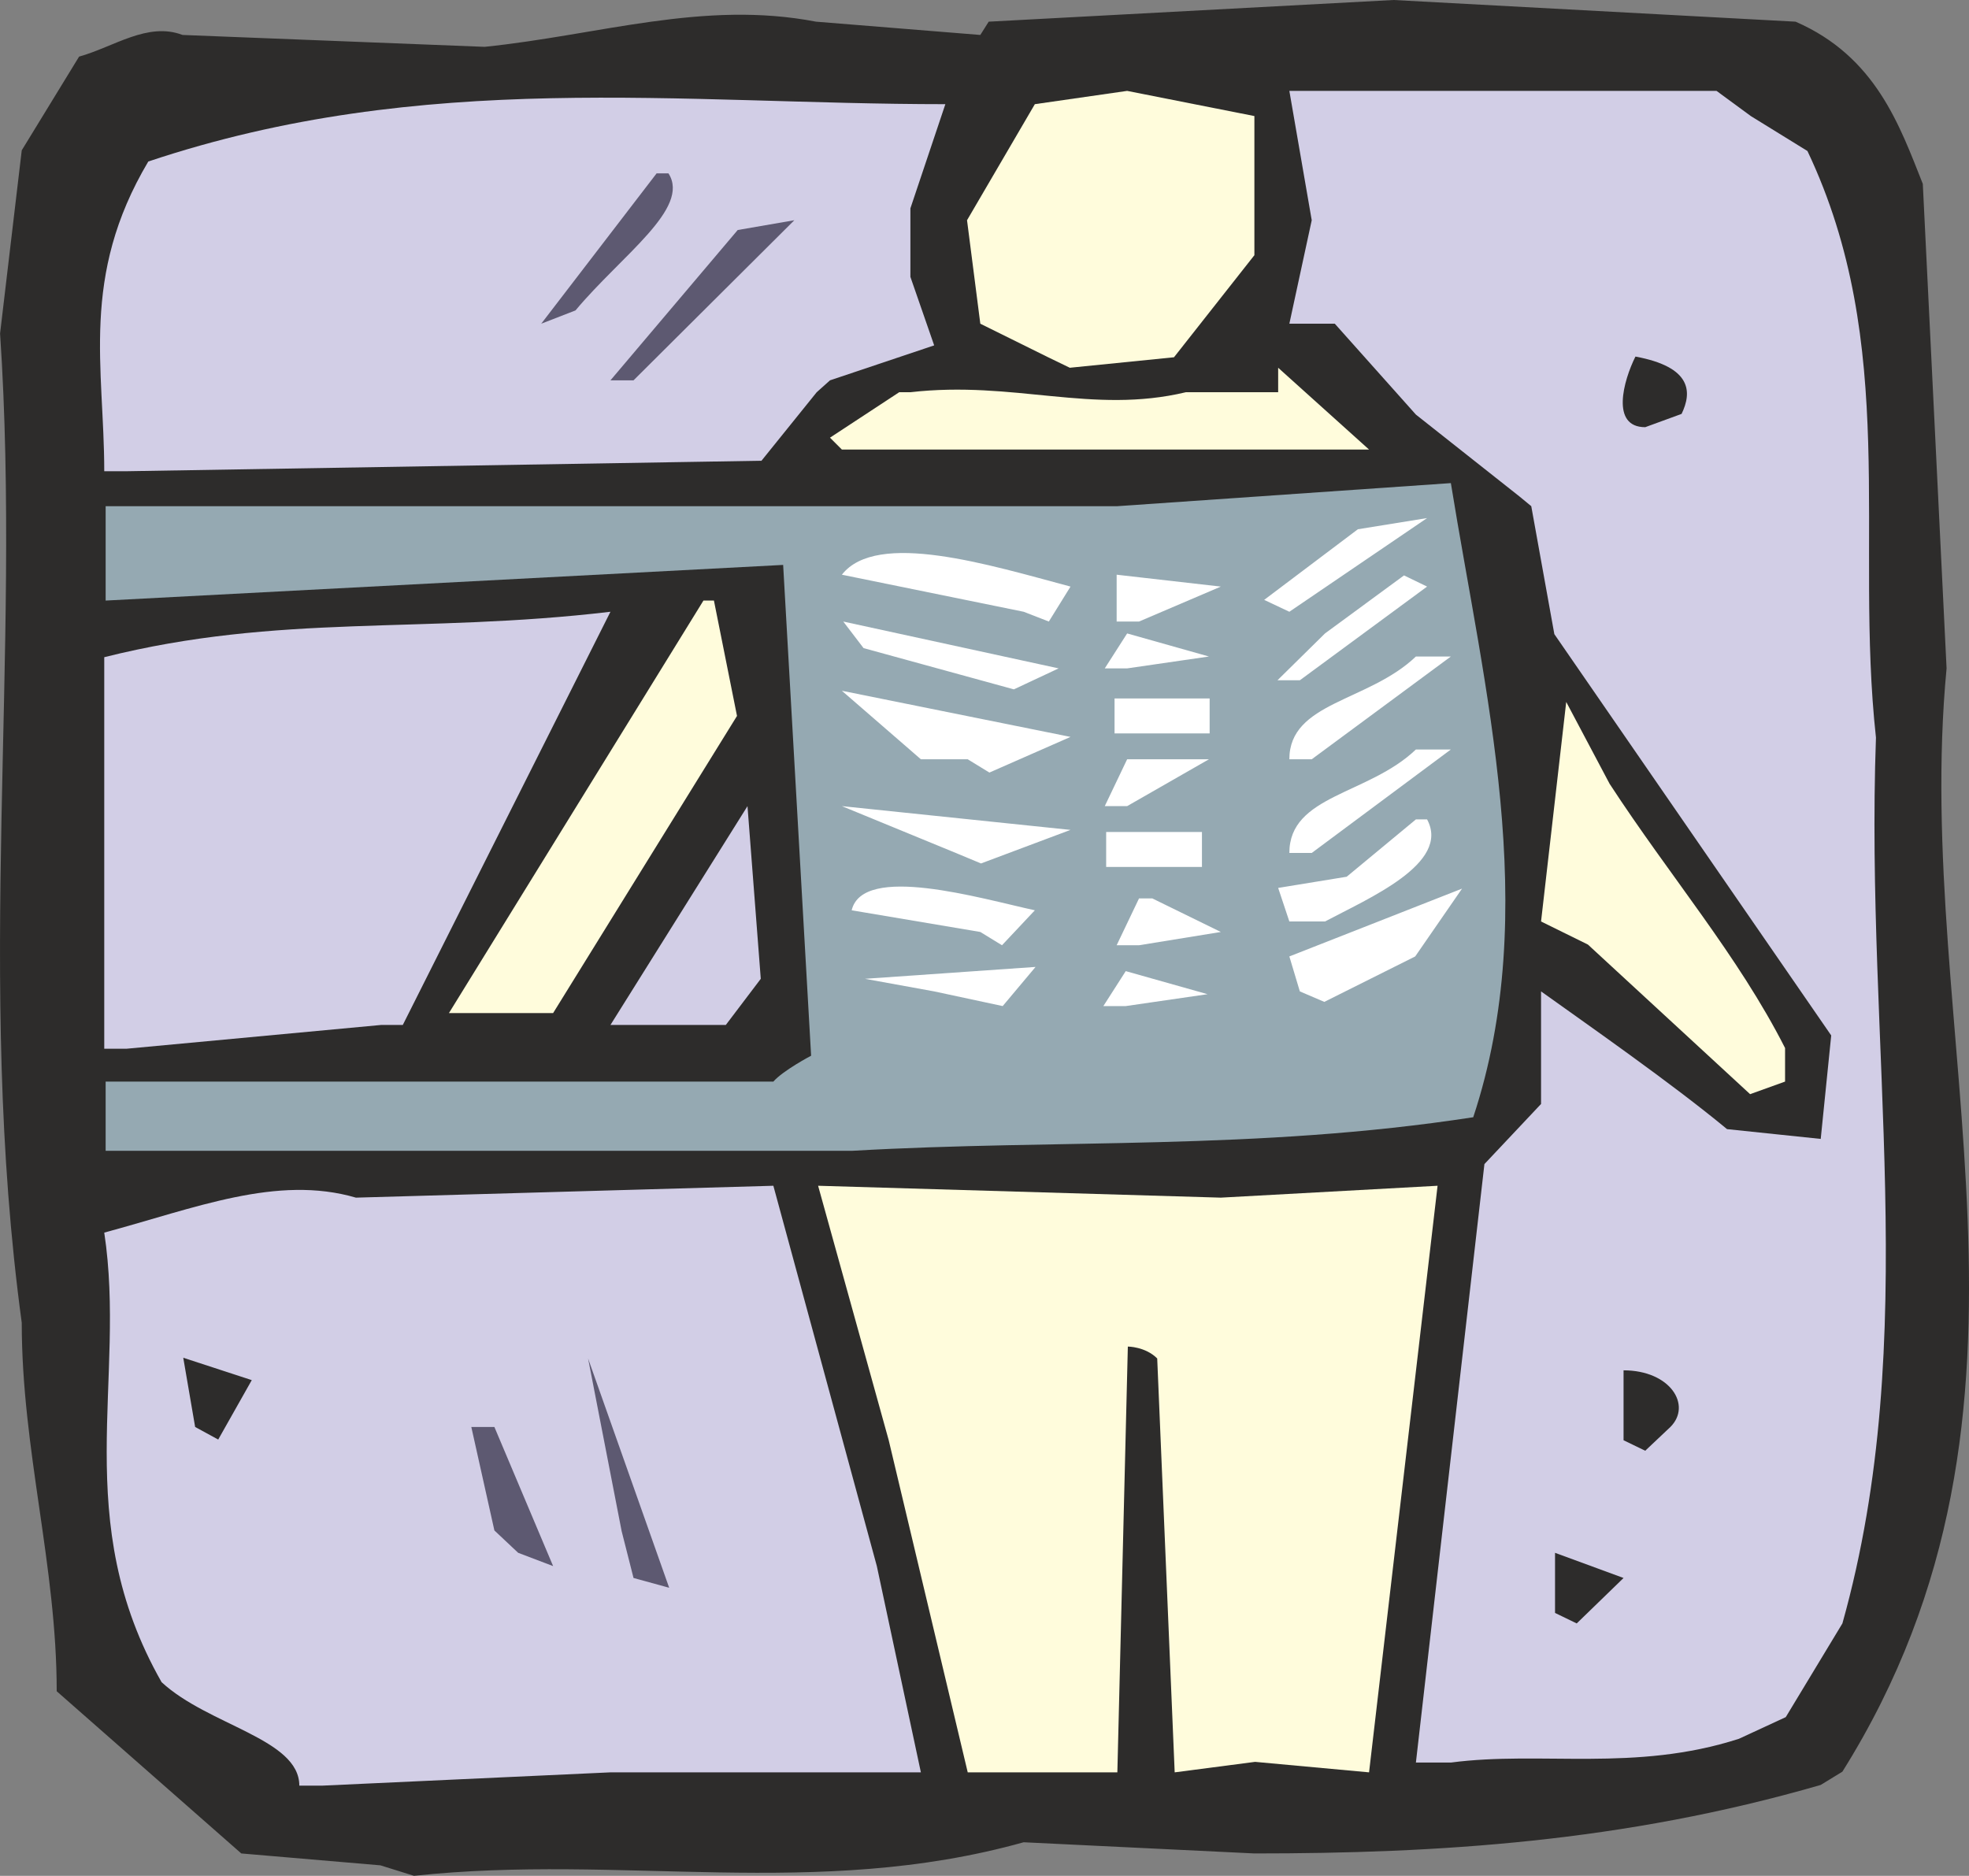
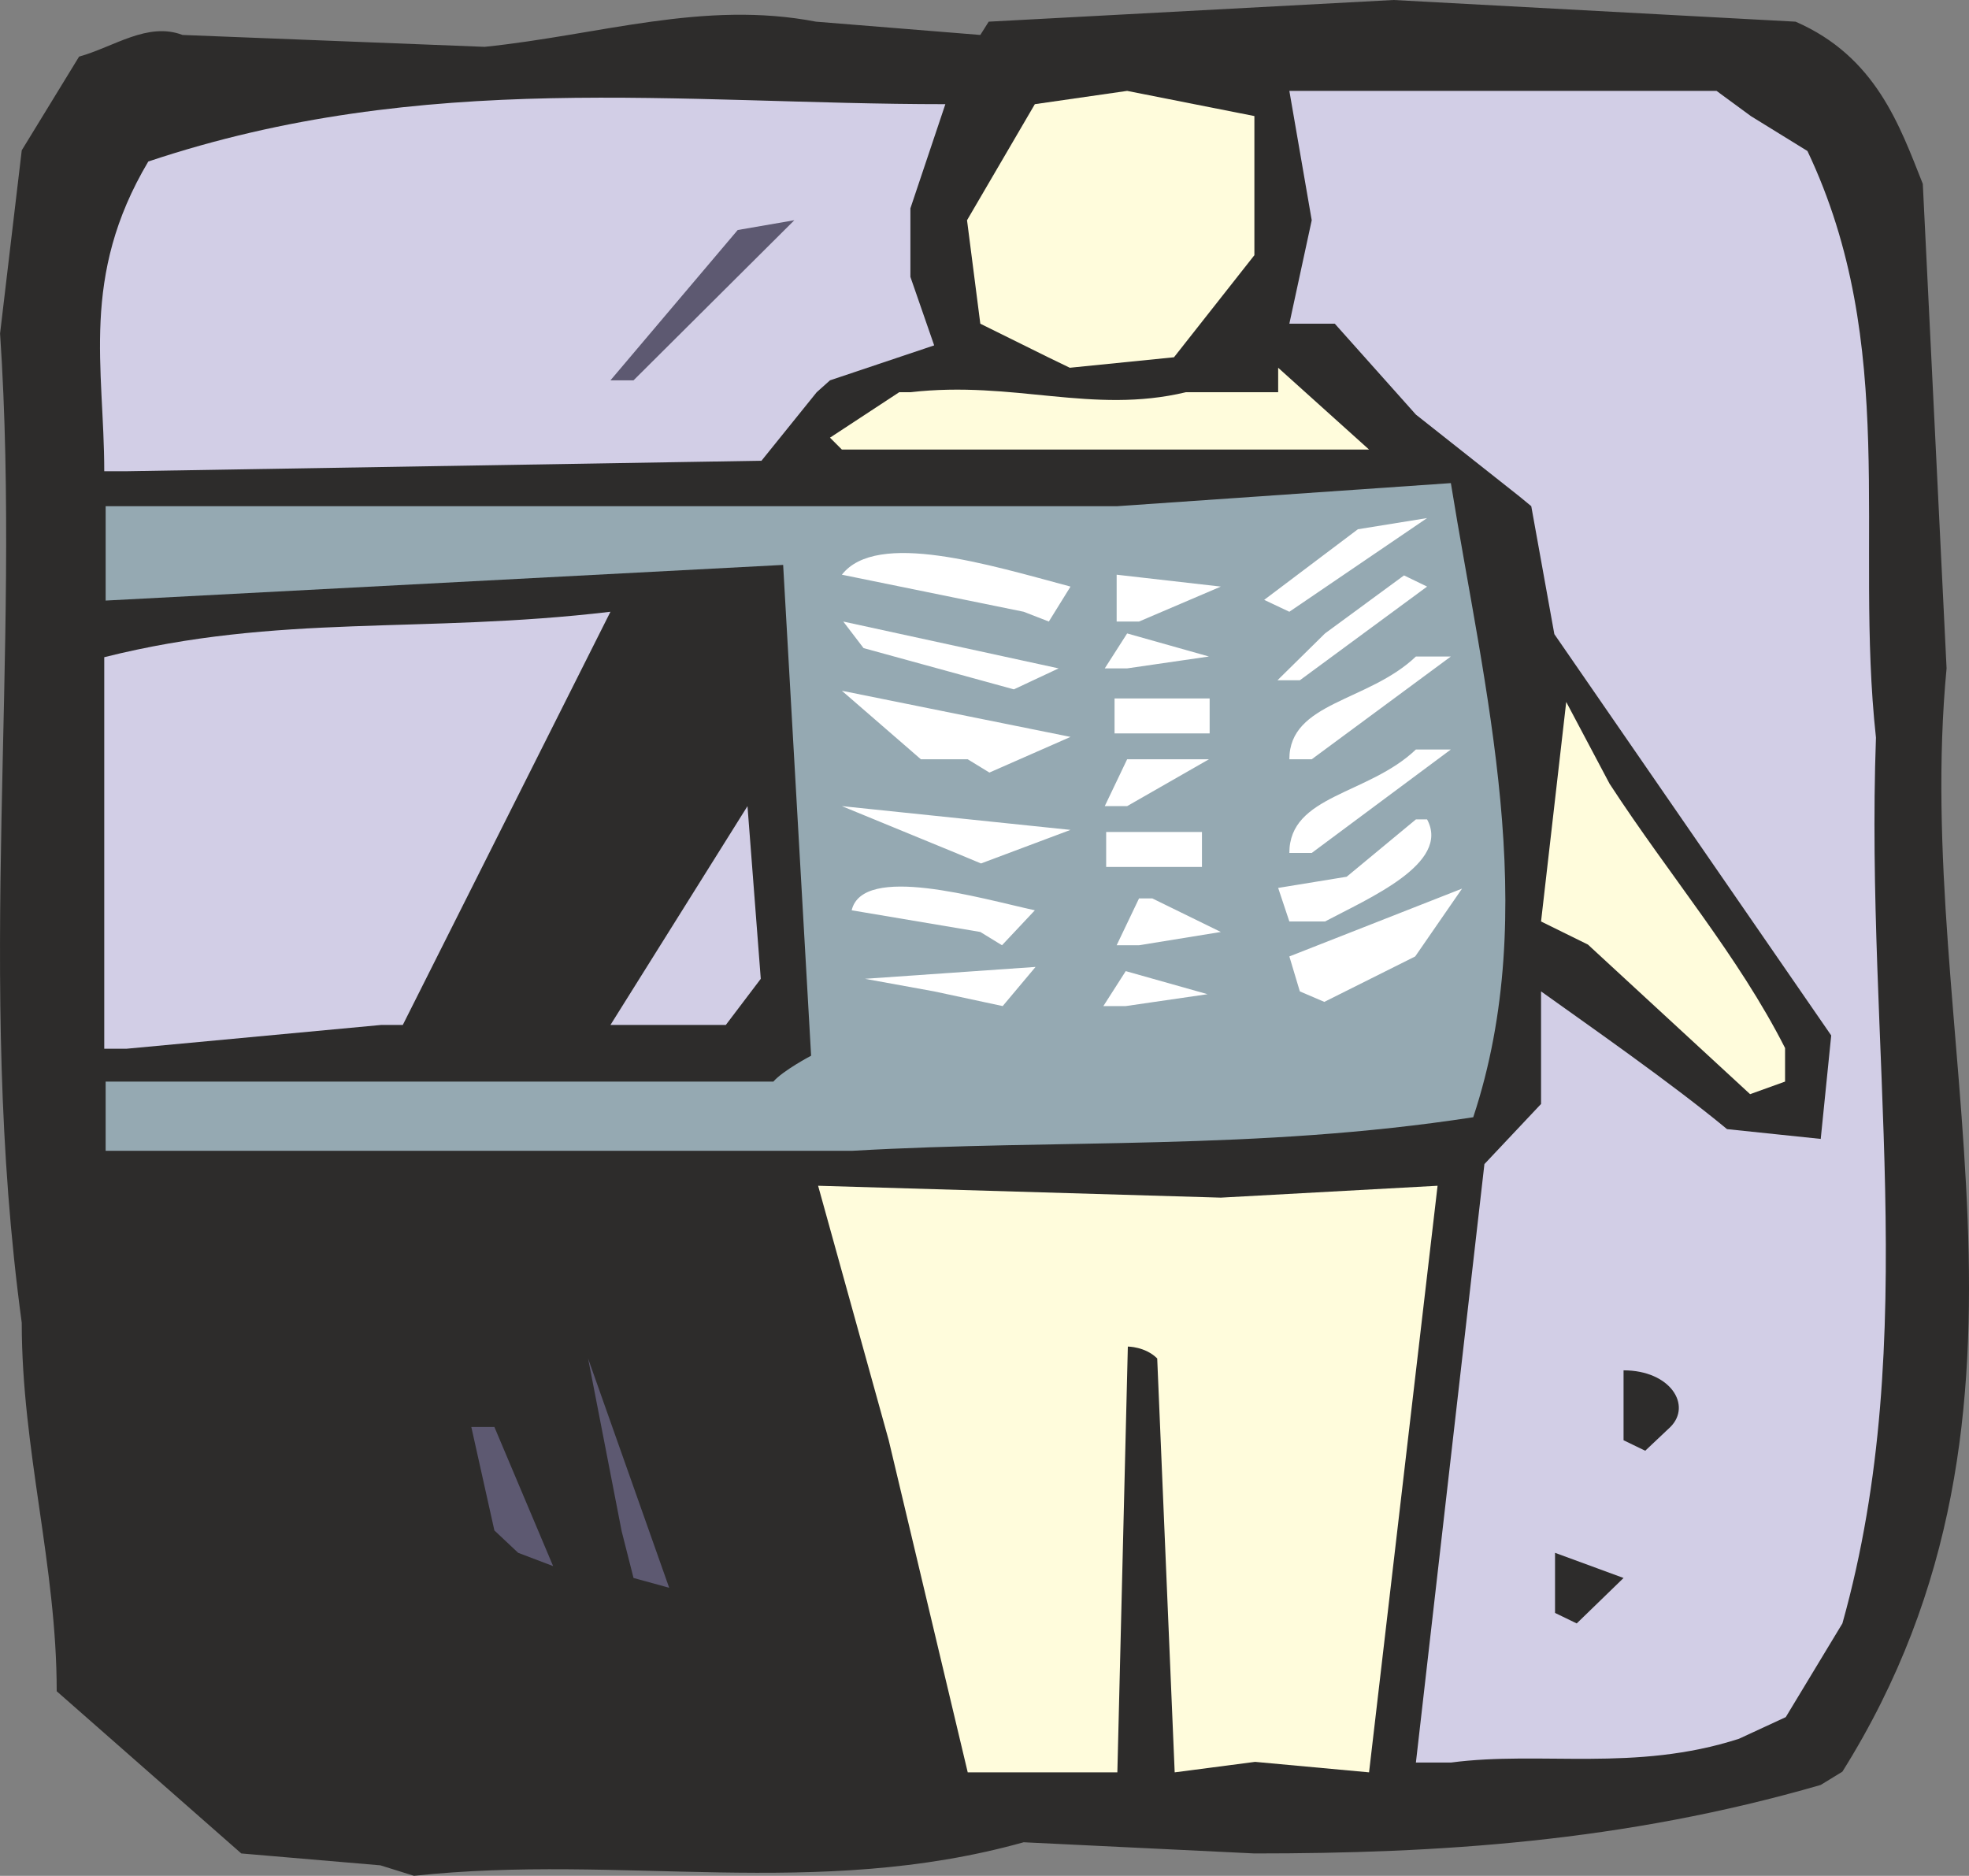
<svg xmlns="http://www.w3.org/2000/svg" height="257.568" viewBox="0 0 202.764 193.176" width="270.353">
  <rect x="0" y="0" width="202.764" height="193.176" fill="#808080" stroke="none" />
  <path style="fill:#2d2c2b" d="m231.398 515.193-14.328-1.224-19.008-16.704c0-12.96-3.6-24.84-3.6-37.944-4.824-35.568 0-68.616-2.232-101.88l2.232-18.864 5.904-9.648c3.6-1.008 7.056-3.6 10.656-2.232l31.104 1.224c11.88-1.224 22.536-4.824 34.128-2.592l16.92 1.368.864-1.368 41.688-2.232 41.4 2.232c8.28 3.6 10.728 10.728 13.104 16.704l2.448 49.896c-3.6 37.728 12.96 75.816-10.728 113.616l-2.232 1.368c-20.376 5.904-39.528 7.056-58.32 7.056l-23.76-1.152c-21.384 5.976-41.4 1.152-62.784 3.456z" transform="translate(-192.223 -323.097)" />
-   <path style="fill:#d2cee6" d="M223.046 506.985c0-4.824-9.36-6.192-14.184-10.656-9.504-16.704-3.6-31.104-5.904-46.296 9.36-2.52 17.784-5.976 25.92-3.6l42.984-1.224 10.656 39.168 4.536 21.24h-31.968l-29.664 1.368z" transform="translate(-192.223 -323.097)" />
  <path style="fill:#fffcdc" d="m291.878 505.617-8.136-34.2-7.272-26.208 41.472 1.224 22.32-1.224-7.056 60.408-11.736-1.08-8.28 1.08-1.8-42.624c-1.224-1.224-3.024-1.224-3.024-1.224l-1.08 43.848H294.11z" transform="translate(-192.223 -323.097)" />
  <path style="fill:#d2cee6" d="m338.03 504.609 7.056-61.632 5.832-6.192v-11.592c4.824 3.456 13.32 9.36 19.152 14.184l9.648 1.008 1.08-10.656-28.512-41.328-2.376-13.176-1.224-1.008-10.656-8.424-8.352-9.36h-4.68l2.304-10.656-2.304-13.32h43.992l3.528 2.592 5.832 3.6c9.504 20.016 4.824 40.032 7.056 60.408-1.152 31.968 4.824 61.704-3.456 91.224l-5.832 9.648-4.824 2.232c-10.728 3.456-20.376 1.224-29.664 2.448z" transform="translate(-192.223 -323.097)" />
  <path style="fill:#2d2c2b" d="M352.358 489.2v-6.191l7.056 2.592-4.824 4.68z" transform="translate(-192.223 -323.097)" />
  <path style="fill:#5d5971" d="m257.462 485.6-1.224-4.823-3.456-17.784 8.352 23.616zm-11.88-2.591-2.448-2.304-2.376-10.656h2.376l6.048 14.328z" transform="translate(-192.223 -323.097)" />
  <path style="fill:#2d2c2b" d="M359.414 471.417v-7.2c4.824 0 7.056 3.6 4.824 5.832l-2.592 2.448zm-147.096-1.368-1.224-7.128 7.056 2.304-3.456 6.12z" transform="translate(-192.223 -323.097)" />
  <path style="fill:#95a9b2" d="M206.63 441.609h-3.528v-7.128h68.76c1.008-1.152 3.888-2.664 3.888-2.664l-2.88-50.544-69.768 3.672v-9.72h104.184l34.344-2.376c3.456 21.384 9.36 43.992 2.304 65.304-22.464 3.456-42.624 2.232-63.936 3.456h-71.136z" transform="translate(-192.223 -323.097)" />
  <path style="fill:#fffcdc" d="m372.446 435.777-16.704-15.408-4.824-2.376 2.592-22.608 4.464 8.424c6.192 9.504 13.248 17.712 18.072 27.216v3.456z" transform="translate(-192.223 -323.097)" />
  <path style="fill:#d2cee6" d="M202.958 431.097v-40.32c18.072-4.536 32.688-2.376 52.128-4.68l-21.384 42.552h-2.232l-26.208 2.448z" transform="translate(-192.223 -323.097)" />
-   <path style="fill:#fffcdc" d="m238.454 427.425 26.208-42.48h1.08l2.376 11.88-18.936 30.6h-8.424z" transform="translate(-192.223 -323.097)" />
  <path style="fill:#d2cee6" d="m255.086 428.649 14.112-22.536 1.368 17.784-3.6 4.752h-9.504z" transform="translate(-192.223 -323.097)" />
  <path style="fill:#fff" d="m288.422 425.193-7.128-1.296 17.568-1.224-3.384 4.032zm37.656 0-1.08-3.6 17.784-6.984-4.824 6.984-9.36 4.68zm-32.904-6.12-13.248-2.232c1.152-4.824 13.248-1.224 18.864 0l-3.384 3.6zm14.04 1.367 2.304-4.823h1.368l7.056 3.456-8.424 1.368zm17.784-2.447-1.152-3.456 7.056-1.152 7.128-5.904h1.152c2.448 4.536-6.048 8.136-10.512 10.512zm-34.344-7.056-11.736-4.824 23.544 2.448-9.216 3.456zm34.344 0c0-5.976 8.136-5.976 13.032-10.656h3.6l-14.328 10.656zm-19.008-4.824 2.304-4.824h8.424l-8.424 4.824zm-14.112-4.824h-4.824l-8.136-7.056 23.544 4.752-8.352 3.672zm33.12 0c0-5.904 8.136-5.904 13.032-10.584h3.6l-14.328 10.584zM281.15 389.84l-2.088-2.735 22.176 4.824-4.608 2.16zm42.624 3.313 4.896-4.824 8.136-5.976 2.376 1.152-13.104 9.648zm-17.784-1.224 2.304-3.6 8.424 2.376-8.424 1.224zm-.144 34.776 2.304-3.6 8.424 2.376-8.424 1.224zm-8.208-40.608-18.72-3.816c3.6-4.608 15.192-1.008 23.544 1.224l-2.232 3.6zm9.576 1.008v-4.824l10.728 1.224-8.424 3.6zm15.192-2.232 9.648-7.272 7.128-1.152-14.184 9.648z" transform="translate(-192.223 -323.097)" />
  <path style="fill:#d2cee6" d="M202.958 371.625c0-10.656-2.52-20.016 4.536-31.896 28.44-9.504 54.72-5.904 82.08-5.904l-3.6 10.728v7.056l2.448 7.056-10.728 3.6-1.368 1.224-5.688 7.056-65.376 1.08z" transform="translate(-192.223 -323.097)" />
  <path style="fill:#fffcdc" d="m277.694 368.169 7.128-4.68h1.152c10.656-1.224 18.72 2.304 28.368 0h9.504v-2.52l9.36 8.424h-54.288z" transform="translate(-192.223 -323.097)" />
-   <path style="fill:#2d2c2b" d="M361.646 367.089c-3.6 0-2.232-4.824-1.008-7.272 5.832 1.08 5.832 3.672 4.752 5.904z" transform="translate(-192.223 -323.097)" />
  <path style="fill:#5d5971" d="m255.086 362.265 13.104-15.48 5.832-1.008-16.56 16.488z" transform="translate(-192.223 -323.097)" />
  <path style="fill:#fffcdc" d="m300.158 359.889-6.984-3.456-1.368-10.656 6.984-11.952 9.504-1.368 13.104 2.592v14.328l-8.28 10.512-10.728 1.08z" transform="translate(-192.223 -323.097)" />
-   <path style="fill:#5d5971" d="m247.958 356.433 11.88-15.48h1.224c2.304 3.6-4.824 8.424-9.576 14.112z" transform="translate(-192.223 -323.097)" />
  <path style="fill:#fff" d="M306.998 395.025h9.792v3.6h-9.792zm-.864 13.752h9.864v3.6h-9.864z" transform="translate(-192.223 -323.097)" />
</svg>